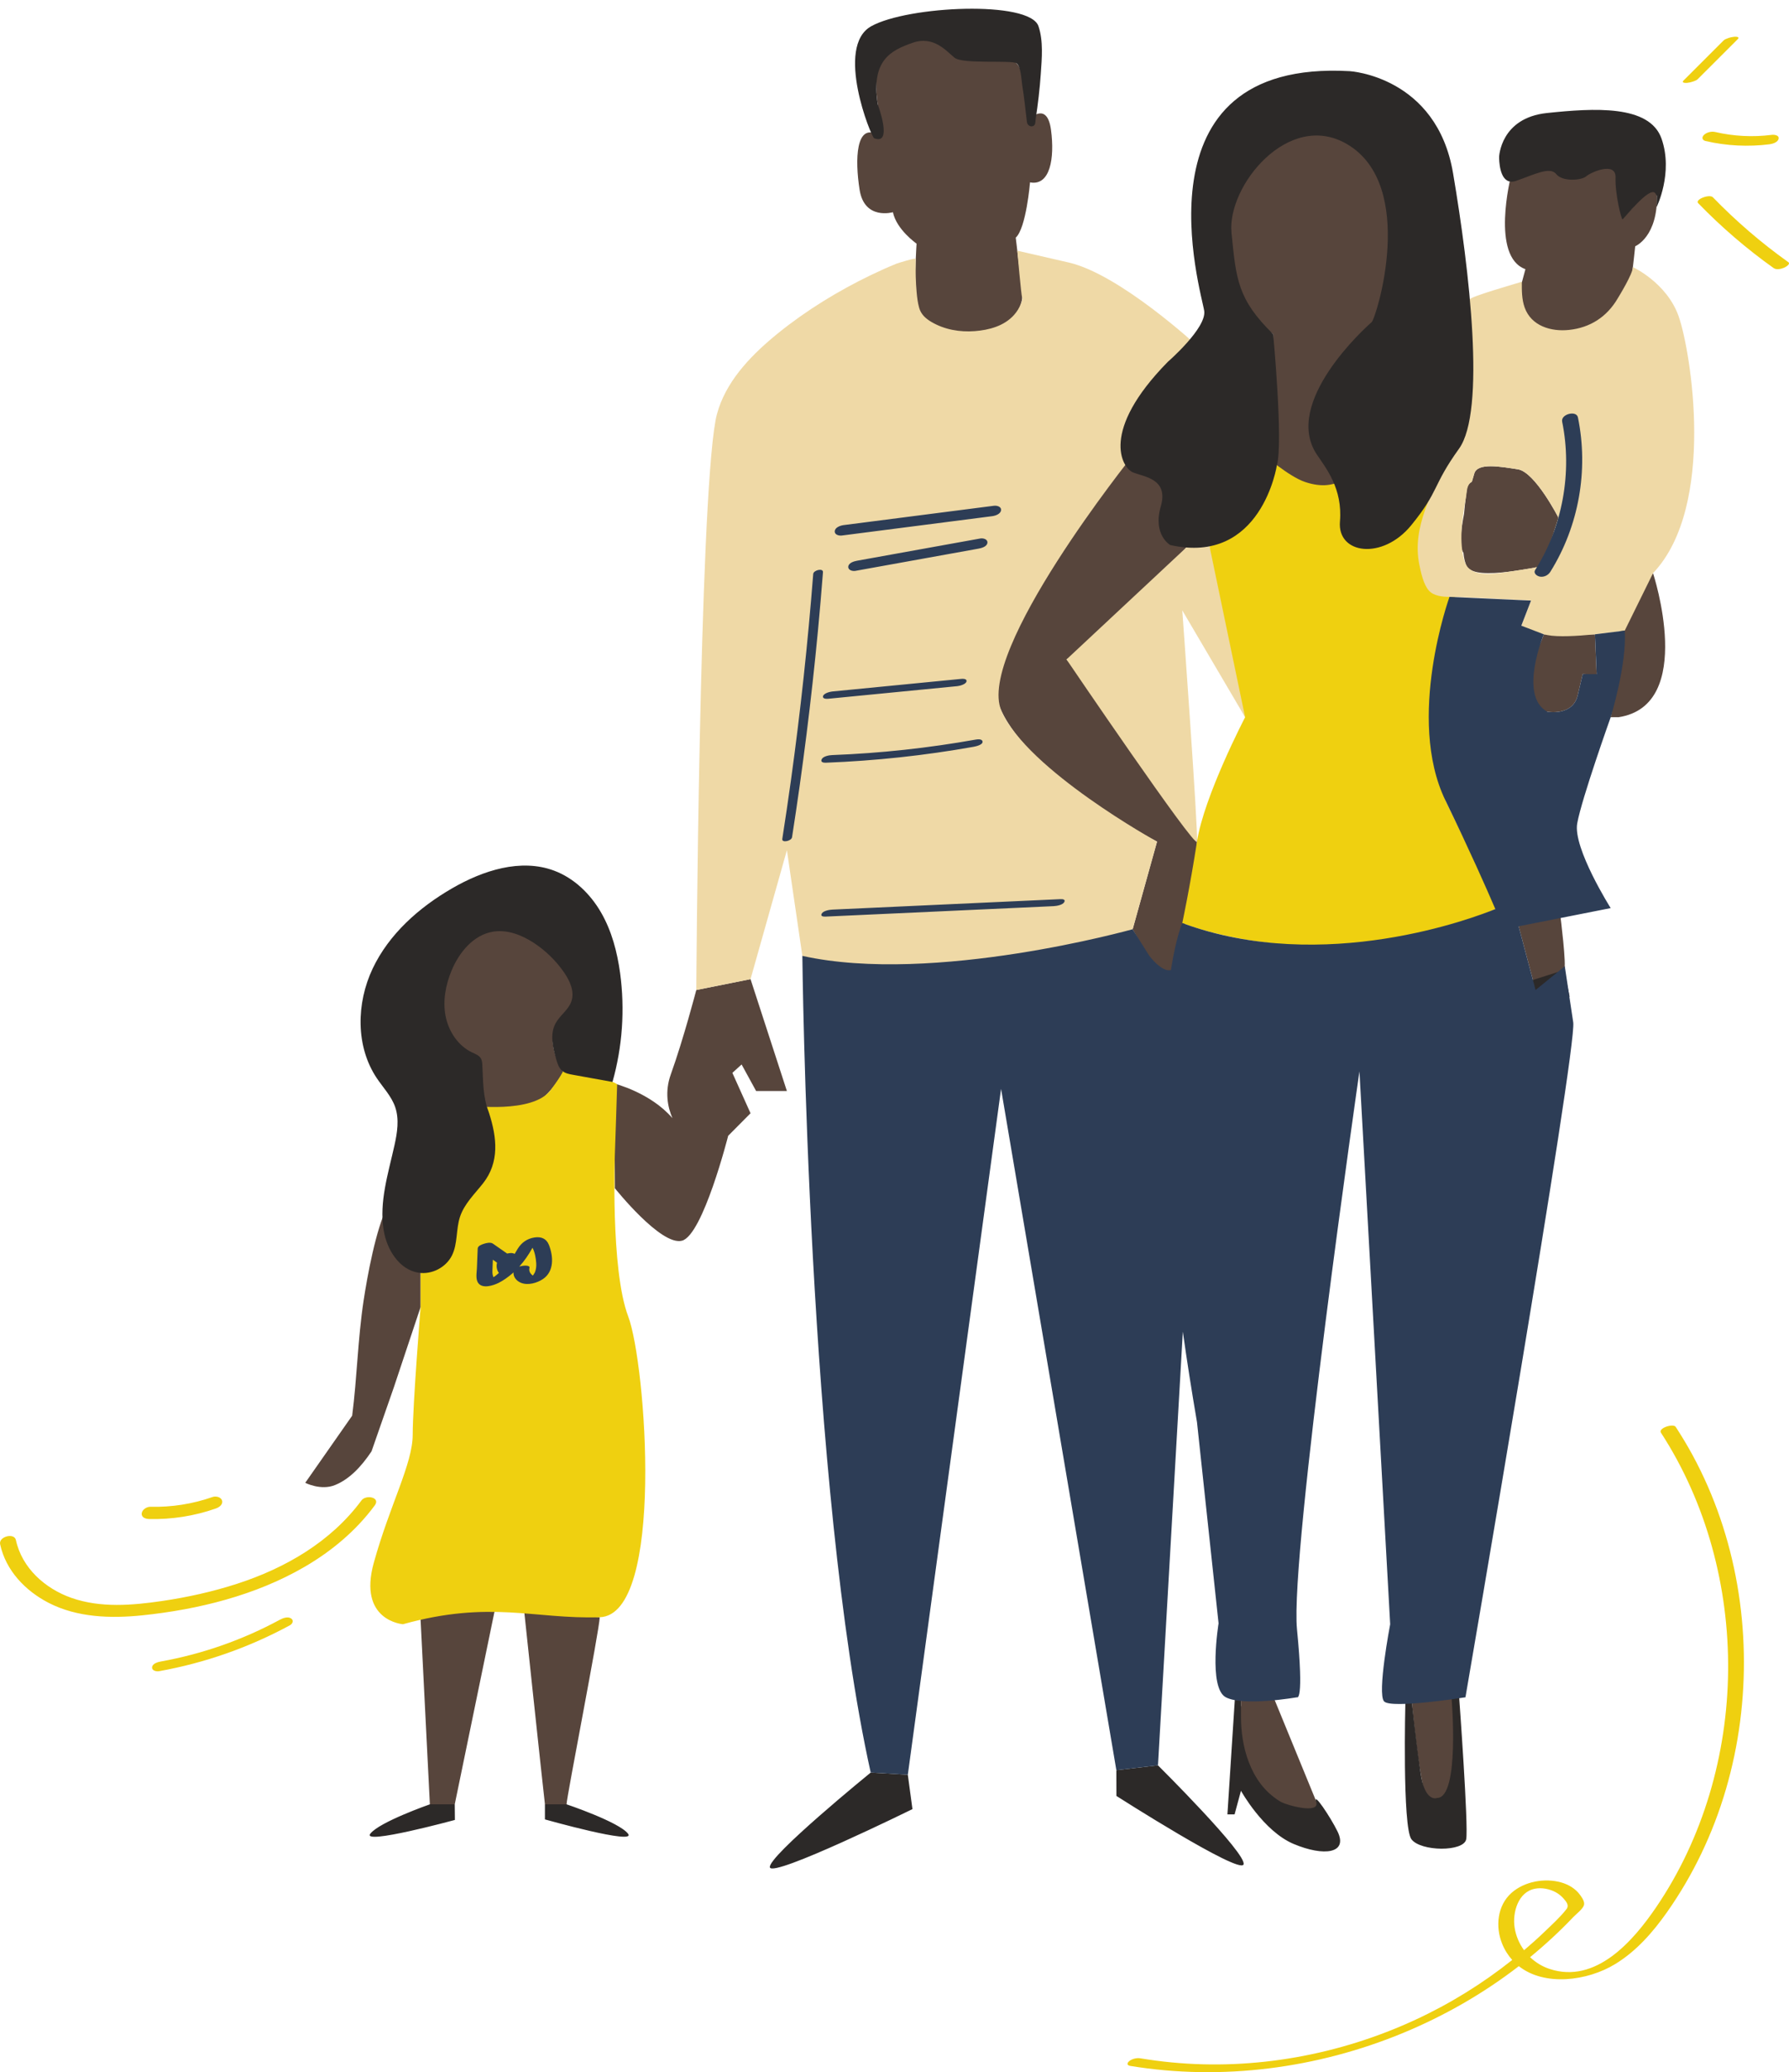
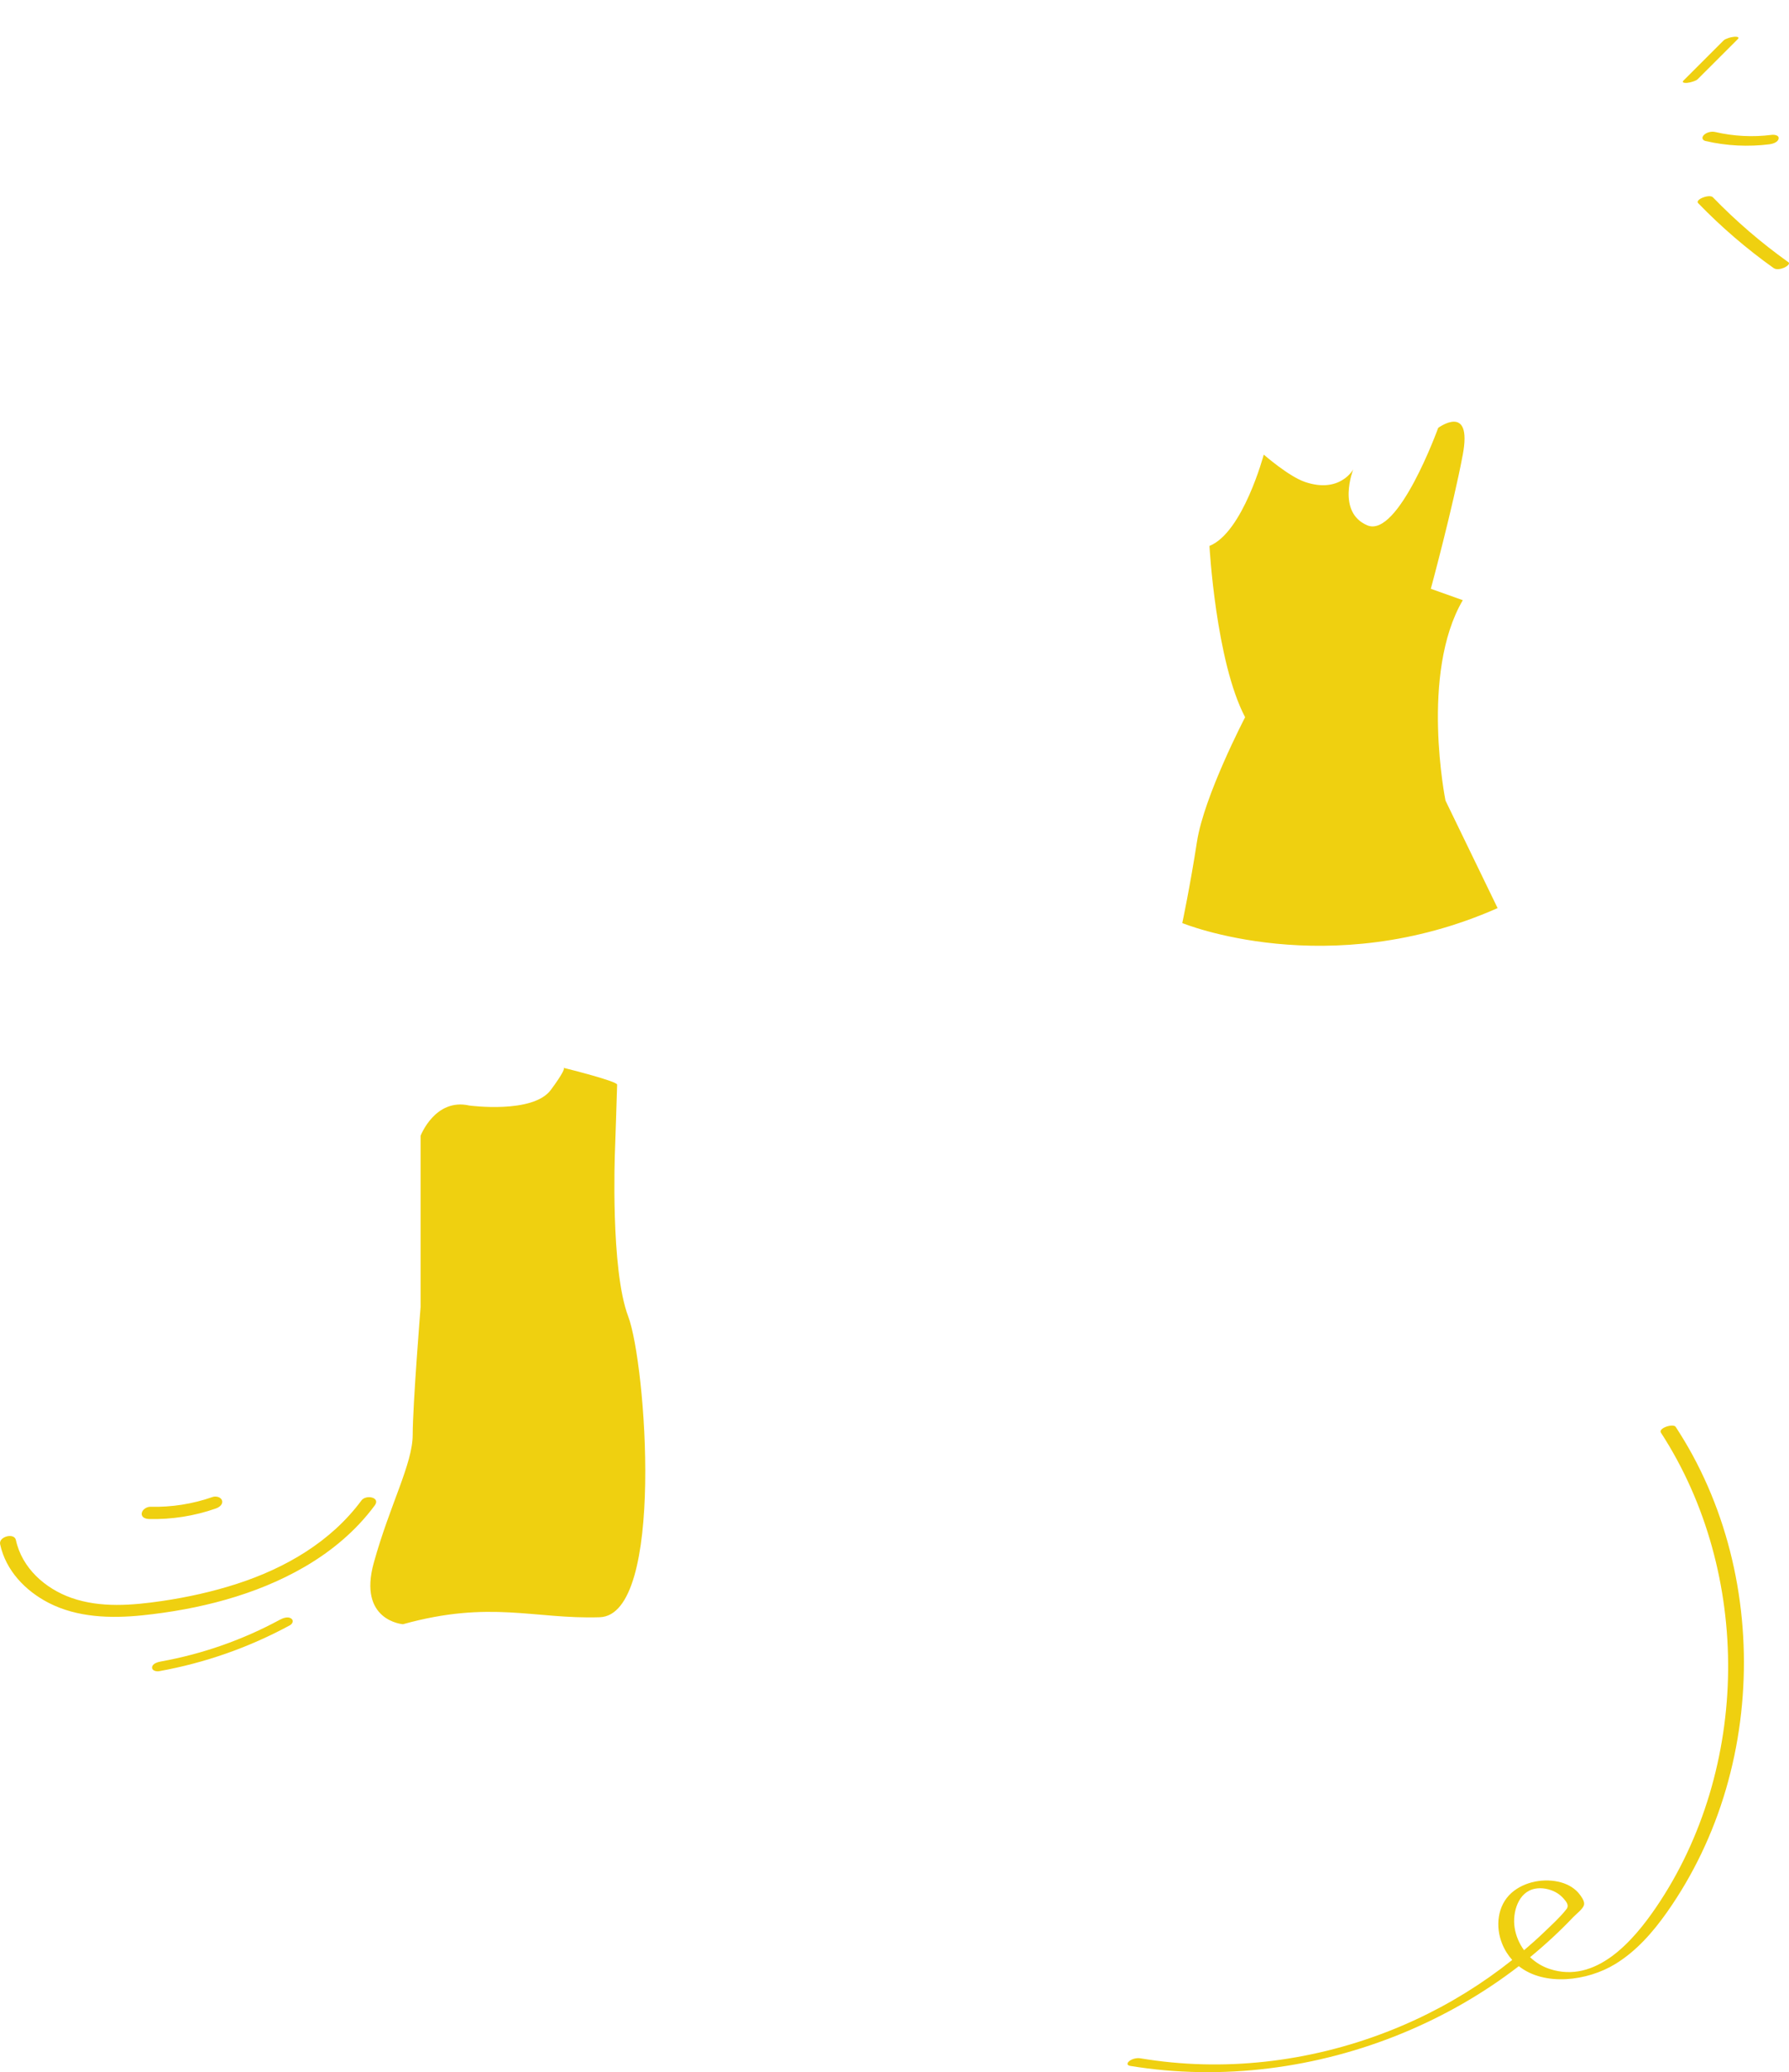
<svg xmlns="http://www.w3.org/2000/svg" fill="#000000" height="380.3" preserveAspectRatio="xMidYMid meet" version="1" viewBox="0.0 -1.6 328.4 380.3" width="328.4" zoomAndPan="magnify">
  <defs>
    <clipPath id="a">
      <path d="M 0 5 L 328.41 5 L 328.41 378.719 L 0 378.719 Z M 0 5" />
    </clipPath>
  </defs>
  <g>
    <g id="change1_1">
-       <path d="M 278.609 167.816 L 281.879 180.105 C 281.879 180.105 286.609 176.98 287.117 176.434 C 287.625 175.891 286.422 166.391 286.422 166.391 Z M 283.395 114.82 L 282.949 116 C 282.949 116 277.074 128.855 284.012 129.016 C 284.012 129.016 288.695 129.91 289.613 126.012 C 290.531 122.113 290.531 122.113 290.531 122.113 L 293.09 122.227 L 292.777 114.82 Z M 262.395 329.352 C 264.145 330.516 266.867 328.77 266.867 326.047 C 266.867 323.324 266.867 309.914 266.867 309.914 L 259.09 309.914 C 259.09 309.914 260.645 328.184 262.395 329.352 Z M 227.801 309.914 L 227.809 311.387 C 227.809 311.387 226.629 321.672 228.27 324.551 C 232.211 331.449 242.699 331.66 242.699 331.66 L 233.781 309.914 Z M 303.441 103.598 C 303.441 103.598 296.57 111.664 297.434 114.82 C 298.293 117.973 295.668 130.035 295.668 130.035 L 297.102 130.035 C 311.438 127.867 303.441 103.598 303.441 103.598 Z M 283.621 102.383 C 284.172 102.566 284.84 98.77 285.25 96.004 C 285.758 94.527 286.07 93.398 286.07 93.398 C 286.07 93.398 281.793 85.023 278.629 84.535 C 275.465 84.051 271.223 83.254 270.625 85.316 C 270.625 85.316 270.445 85.891 270.188 86.812 C 269.684 87.098 269.355 87.488 269.285 88.027 C 269.285 88.027 268.973 90.113 268.746 92.73 C 268.215 95.457 267.902 98.195 268.438 99.504 C 268.484 99.621 268.555 99.73 268.633 99.836 C 268.742 100.918 268.945 101.82 269.285 102.383 C 271.008 105.25 282.762 102.098 283.621 102.383 Z M 300.168 43.598 C 300.168 43.598 304.426 41.879 304.156 33.871 C 304.156 33.871 302.277 30.355 300.527 34.926 C 298.781 39.496 297.027 35.449 297.465 33.086 C 297.902 30.723 296.883 27.887 296.883 27.887 C 296.883 27.887 293.355 28.996 290.586 28.672 C 290.586 28.672 289.16 31.98 286.535 29.305 C 283.914 26.625 277.359 30.723 277.359 30.723 C 277.359 30.723 273.586 45.52 280.016 47.801 L 279.395 50.109 C 279.395 50.109 272.125 60.234 280.281 60.762 C 287.77 61.246 291.609 58.387 291.609 58.387 C 291.609 58.387 296.793 59.348 297.812 58.086 C 298.832 56.828 300.168 43.598 300.168 43.598 Z M 238.406 23.09 C 238.406 23.09 226.016 24.117 225.543 37.383 C 224.844 57 232.688 58.594 233.711 59.73 C 233.711 59.73 233.52 81.707 231.48 85.176 C 231.48 85.176 240.855 88.227 242.488 88.023 C 244.121 87.816 248.613 86.797 248.41 84.551 C 248.207 82.305 243.102 80.672 243.309 78.016 C 243.512 75.363 253.32 57.926 253.938 55.266 C 254.547 52.609 255.133 39.922 255.133 39.922 C 255.133 39.922 254.742 20.844 238.406 23.09 Z M 219.727 96.559 C 219.727 96.559 217.137 96.344 215.625 95.695 C 214.117 95.051 216.703 89.871 216.273 85.34 C 215.844 80.809 208.723 81.887 207.859 82.102 C 206.996 82.32 188.008 106.27 183.047 120.727 C 178.082 135.18 212.391 152.871 212.391 152.871 L 207.914 168.949 L 213.527 178.855 C 216.242 178.855 219.809 157.84 219.727 152.871 C 219.645 147.77 196.664 120.457 195.777 119.43 C 205.27 114.25 219.727 96.559 219.727 96.559 Z M 187.68 52.34 L 186.457 42.016 C 188.383 40.27 189.078 31.871 189.078 31.871 C 192.754 32.57 193.629 27.496 192.93 22.246 C 192.23 17 189.078 20.148 189.078 20.148 C 189.078 20.148 188.383 17.176 187.68 12.629 C 186.98 8.082 184.008 9.125 178.582 9.477 C 173.16 9.824 174.559 4.051 166.336 5.277 C 158.113 6.504 161.523 19.633 161.613 20.148 C 162.027 22.492 161.02 23.074 161.02 23.074 C 157.148 21.059 156.906 27.586 157.793 33.23 C 158.68 38.871 163.91 37.348 163.91 37.348 C 164.574 40.551 168.25 43.117 168.25 43.117 C 168.25 43.117 167.91 48.488 167.91 53.391 C 167.91 58.289 174.211 59.688 174.211 59.688 C 188.383 60.387 187.68 52.34 187.68 52.34 Z M 100.031 329.559 C 100.031 329.559 104 330.828 104 329.559 C 104 328.289 110.086 297.34 110.086 295.223 C 110.086 295.223 100.824 294.566 96.066 292.645 C 96.066 292.645 99.504 325.008 100.031 329.559 Z M 78.91 329.559 L 83.477 329.559 L 91.09 292.645 C 91.09 292.645 78.73 294.164 77.207 295.684 Z M 77.207 225.188 C 74.871 224.379 73.504 220.352 71.102 219.867 C 69.012 223.918 67.418 232.648 66.738 237.156 C 65.68 244.164 65.547 251.223 64.648 258.227 L 56.031 270.551 C 56.031 270.551 58.887 272.02 61.492 270.965 C 64.102 269.91 66.285 267.645 68.199 264.777 L 72.293 253.035 L 77.207 238.293 C 77.207 238.293 77.207 225.188 77.207 225.188 Z M 127.816 180.105 C 127.816 180.105 125.453 189.148 123.145 195.566 C 121.988 198.773 122.566 201.598 123.434 203.621 C 119.387 198.914 112.754 197.266 112.754 197.266 L 112.875 216.488 C 112.875 216.488 121.348 227.141 125.195 226.113 C 129.047 225.086 133.668 206.859 133.668 206.859 L 137.773 202.723 L 134.438 195.309 L 136.133 193.77 L 138.801 198.648 L 144.449 198.648 L 137.773 178.109 Z M 89.625 202.242 L 87.258 196.648 L 87.906 192.988 C 83.969 192.484 80.805 184.164 80.805 184.164 C 79.082 169.965 88.766 168.672 88.766 168.672 C 98.02 167.812 100.816 174.914 103.184 174.051 C 105.551 173.191 105.551 182.66 105.551 182.66 C 105.551 182.66 101.461 185.887 101.461 189.117 C 101.461 192.344 103.398 195.141 103.398 195.141 C 97.59 205.473 89.625 202.242 89.625 202.242" fill="#57453c" />
-     </g>
+       </g>
    <g clip-path="url(#a)" id="change2_1">
      <path d="M 103.379 194.367 C 103.379 194.367 103.422 194.379 103.5 194.398 C 103.457 194.344 103.379 194.367 103.379 194.367 Z M 112.875 210.012 C 112.875 210.012 113.285 198.137 113.285 197.473 C 113.285 196.855 104.617 194.676 103.5 194.398 C 103.609 194.539 103.48 195.238 101.109 198.445 C 97.824 202.883 86.148 201.305 86.148 201.305 C 79.863 199.887 77.207 206.859 77.207 206.859 L 77.207 238.293 C 77.207 238.293 75.758 256.352 75.758 261.707 C 75.758 267.059 71.594 274.496 68.621 285.203 C 65.645 295.906 73.973 296.504 73.973 296.504 C 90.031 292.043 98.062 295.609 110.086 295.223 C 122.105 294.836 118.582 248.621 115.312 239.996 C 112.039 231.371 112.875 210.012 112.875 210.012 Z M 328.273 46.516 C 323.309 42.977 318.676 38.992 314.434 34.613 C 313.809 33.965 311.074 35.016 311.727 35.691 C 315.969 40.07 320.602 44.055 325.566 47.594 C 326.09 47.965 326.918 47.77 327.465 47.551 C 327.688 47.461 328.777 46.875 328.273 46.516 Z M 66.355 273.781 C 60.73 281.391 52.367 286.215 43.48 289.094 C 39.02 290.535 34.418 291.555 29.781 292.238 C 24.301 293.043 18.453 293.543 13.121 291.672 C 8.281 289.969 4.031 286.199 2.918 281.051 C 2.621 279.66 -0.281 280.414 0.023 281.824 C 1.062 286.652 4.652 290.379 8.945 292.59 C 14.191 295.285 20.348 295.465 26.102 294.875 C 36.371 293.812 46.941 291.199 55.922 285.969 C 60.902 283.07 65.359 279.344 68.797 274.691 C 69.898 273.203 67.18 272.668 66.355 273.781 Z M 27.375 277.195 C 31.52 277.297 35.684 276.641 39.602 275.27 C 40.188 275.066 40.965 274.566 40.766 273.824 C 40.582 273.141 39.617 272.949 39.031 273.152 C 35.344 274.441 31.504 275.043 27.598 274.949 C 26.945 274.93 26.078 275.469 26.012 276.164 C 25.945 276.945 26.766 277.18 27.375 277.195 Z M 309.699 13.609 C 310.086 13.566 310.469 13.484 310.828 13.352 C 311.102 13.25 311.434 13.141 311.645 12.93 C 314.098 10.477 316.551 8.027 319.004 5.574 C 319.449 5.133 318.605 5.121 318.336 5.148 C 317.949 5.191 317.566 5.273 317.207 5.406 C 316.934 5.508 316.602 5.617 316.391 5.828 C 313.938 8.281 311.484 10.73 309.031 13.184 C 308.586 13.629 309.43 13.637 309.699 13.609 Z M 53.434 295.441 C 52.84 295.043 51.918 295.383 51.375 295.68 C 44.57 299.371 37.164 301.969 29.547 303.34 C 29.004 303.438 27.992 303.703 27.918 304.391 C 27.844 305.039 28.715 305.211 29.199 305.125 C 37.625 303.609 45.688 300.781 53.215 296.699 C 53.715 296.43 53.969 295.797 53.434 295.441 Z M 312.781 23.172 C 312.34 23.602 312.461 24.137 313.078 24.281 C 316.938 25.176 320.934 25.375 324.863 24.875 C 325.422 24.801 326.379 24.504 326.496 23.848 C 326.621 23.188 325.648 23.098 325.227 23.152 C 321.75 23.598 318.246 23.414 314.832 22.621 C 314.152 22.465 313.285 22.684 312.781 23.172 Z M 279.766 356.336 C 281.059 355.238 282.324 354.109 283.547 352.93 C 284.906 351.617 286.398 350.281 287.559 348.785 C 288.074 348.117 287.551 347.461 287.035 346.871 C 286.629 346.402 286.133 346 285.59 345.703 C 284.461 345.086 283.051 344.805 281.777 345.047 C 278.664 345.637 277.617 349.426 278.027 352.148 C 278.262 353.703 278.879 355.121 279.766 356.336 Z M 310.73 265.523 C 318.754 280.328 321.586 297.707 319.426 314.359 C 318.34 322.75 315.965 330.98 312.301 338.613 C 310.508 342.352 308.402 345.953 306.016 349.344 C 303.414 353.031 300.402 356.488 296.52 358.863 C 291.422 361.984 283.562 363.02 278.805 359.262 C 272.312 364.273 265.133 368.387 257.559 371.52 C 241.828 378.027 224.312 380.336 207.484 377.57 C 206.871 377.469 206.832 377.102 207.258 376.719 C 207.738 376.281 208.672 376.066 209.305 376.172 C 211.203 376.484 213.109 376.738 215.023 376.922 C 230.309 378.395 245.918 375.539 259.832 369.094 C 266.164 366.164 272.137 362.469 277.594 358.125 C 276.848 357.289 276.207 356.305 275.734 355.125 C 274.48 352.004 274.852 348.129 277.465 345.809 C 279.84 343.703 283.551 343.043 286.566 343.891 C 287.93 344.273 289.23 345.043 290.062 346.207 C 290.445 346.742 290.984 347.512 290.734 348.148 C 290.453 348.859 289.309 349.723 288.785 350.273 C 286.305 352.883 283.652 355.328 280.871 357.613 C 281.871 358.566 283.074 359.316 284.441 359.77 C 292.93 362.578 299.785 354.66 304.012 348.449 C 312.648 335.762 317.078 320.344 317.223 305.043 C 317.371 289.703 313.27 274.262 304.895 261.355 C 304.344 260.504 307.16 259.605 307.602 260.285 C 308.711 261.992 309.762 263.734 310.73 265.523 Z M 217.027 167.816 C 217.027 167.816 218.43 161.25 219.727 152.871 C 221.02 144.496 228.562 130.035 228.562 130.035 C 223.18 119.82 222.016 98.602 222.016 98.602 C 228.18 96.113 231.984 81.836 231.984 81.836 C 231.984 81.836 236.547 85.832 239.539 86.852 C 245.969 89.051 248.41 84.551 248.41 84.551 C 248.41 84.551 245.309 92.41 250.988 94.816 C 256.672 97.227 264.004 76.93 264.004 76.93 C 264.004 76.93 270.312 72.27 268.52 81.836 C 266.727 91.406 262.652 106.465 262.652 106.465 L 268.52 108.555 C 260.637 122.012 265.344 145.336 265.344 145.336 L 274.91 165.07 C 243.812 178.828 217.027 167.816 217.027 167.816" fill="#efd010" />
    </g>
    <g id="change3_1">
-       <path d="M 228.562 130.035 L 217.027 110.426 C 217.027 110.426 220 151.422 219.727 152.871 C 219.449 154.324 195.777 119.43 195.777 119.43 L 217.766 98.887 L 222.016 98.602 Z M 212.391 152.871 L 207.914 168.949 C 164.953 185.355 147.285 173.84 147.285 173.84 L 144.449 154.445 L 137.773 178.109 L 127.816 180.105 C 127.816 180.105 128.348 92.055 131.344 75.586 C 131.477 74.844 131.672 74.109 131.91 73.395 C 133.801 67.703 138.363 63.156 142.926 59.477 C 148.086 55.316 153.895 51.77 159.859 48.891 C 161.41 48.141 162.984 47.438 164.578 46.785 C 164.754 46.715 168.109 45.66 168.105 45.906 C 168.098 46.102 168.094 46.297 168.09 46.492 C 168.062 48.332 168.094 50.176 168.262 52.008 C 168.348 52.973 168.461 53.953 168.727 54.891 C 169.066 56.094 169.902 56.852 170.961 57.48 C 173.348 58.895 176.184 59.387 178.926 59.176 C 181.559 58.973 184.32 58.242 186.141 56.207 C 186.691 55.59 187.145 54.867 187.426 54.082 C 187.508 53.848 187.758 53.273 187.629 53.016 C 187.469 52.691 186.738 44.41 186.738 44.41 L 196.133 46.57 C 205.52 48.684 219.727 61.848 219.727 61.848 C 219.727 61.848 211.539 71.844 209.539 74.207 C 207.539 76.57 208.633 81.836 208.633 81.836 L 207.859 82.102 C 207.859 82.102 179.055 118.016 183.832 128.883 C 188.609 139.75 212.391 152.871 212.391 152.871 Z M 285.25 96.004 C 284.125 99.48 282.574 102.707 282.023 102.523 C 281.48 102.344 282.184 102.516 281.648 102.602 C 280.309 102.82 278.969 103.059 277.621 103.242 C 275.426 103.539 271.109 104.453 269.43 102.508 C 268.996 102.012 268.797 101.359 268.652 100.719 C 267.828 97.078 268.473 93.285 269.117 89.613 C 269.297 88.602 269.203 87.371 270.188 86.812 C 270.445 85.891 270.625 85.316 270.625 85.316 C 271.223 83.254 275.465 84.051 278.629 84.535 C 281.793 85.023 286.07 93.398 286.07 93.398 C 286.07 93.398 285.758 94.527 285.25 96.004 Z M 308.129 56.414 C 305.93 50.254 299.742 47.426 299.742 47.426 C 299.715 48.699 297.191 52.773 296.918 53.234 C 294.941 56.574 291.891 58.547 288.016 58.953 C 284.719 59.305 281.086 58.234 279.875 54.84 C 279.34 53.34 279.344 51.703 279.359 50.109 C 278.586 50.371 269.82 52.852 269.816 53.344 C 269.816 53.344 269.711 65.898 269.711 65.898 C 269.664 68.559 268.492 71.25 267.766 73.781 C 266.941 76.641 266.102 79.496 265.242 82.344 C 263.254 88.945 259.086 94.855 260.543 102.043 C 260.836 103.48 261.297 105.68 262.305 106.805 C 263.195 107.801 264.844 107.941 266.078 107.949 C 269.297 107.969 281.043 108.629 281.043 108.629 L 279.262 113.234 C 279.262 113.234 280.219 114.195 284.059 114.961 C 287.895 115.73 298.246 114.141 298.246 114.141 L 303.441 103.598 C 315.148 91.273 310.328 62.578 308.129 56.414" fill="#efd9a6" />
-     </g>
+       </g>
    <g id="change4_1">
-       <path d="M 281.461 178.238 C 281.461 178.238 268.574 192.398 275.344 189.641 C 282.109 186.883 288.129 181.316 288.129 181.316 L 287.117 176.434 Z M 275.191 27.031 C 275.191 27.031 275.188 27.199 275.191 27.469 C 275.227 28.781 275.551 32.539 278.305 31.594 C 281.621 30.453 284.527 28.898 285.668 30.352 C 286.809 31.801 290.328 31.512 291.164 30.766 C 292 30.023 296.66 27.965 296.559 30.973 C 296.453 33.98 297.625 38.707 297.844 38.656 C 298.062 38.605 302.895 32.371 303.875 33.902 C 304.852 35.434 304.156 34.344 304.156 34.344 L 304.102 36.398 C 304.102 36.398 307.195 30.137 305.004 23.855 C 302.809 17.578 292.559 18.242 283.988 19.141 C 275.422 20.035 275.188 27.199 275.188 27.199 M 233.711 59.73 C 227.188 53.352 226.898 49.645 226.062 41.105 C 225.23 32.566 236.516 18.574 247.242 24.836 C 260.238 32.418 252.617 56.824 251.785 57.535 C 250.707 58.449 235.348 72.305 241.738 81.836 C 243.406 84.32 246.48 88.086 245.969 94.121 C 245.461 100.152 253.809 101.23 259.043 94.816 C 264.277 88.402 262.867 87.652 267.824 80.758 C 272.777 73.863 269.754 48.008 266.734 30.199 C 263.719 12.391 247.773 11.461 247.773 11.461 C 207.477 9.176 220.621 52.316 221.055 55.477 C 221.484 58.637 214.371 64.812 214.371 64.812 C 201.875 77.527 205.969 84.207 207.91 85.07 C 209.848 85.93 214.59 86.148 213.078 91.359 C 211.57 96.57 214.805 98.43 214.805 98.43 C 231.609 102.215 234.395 83.777 234.395 83.777 C 235.574 79.562 233.711 59.73 233.711 59.73 Z M 257.977 310.891 C 257.977 310.891 257.402 333.703 259.09 335.969 C 260.781 338.234 268.703 338.324 269.145 335.969 C 269.586 333.613 267.852 309.914 267.852 309.914 L 266.465 310.117 C 266.465 310.117 268.016 328.379 263.793 328.391 C 263.793 328.391 261.555 329.344 260.758 323.77 C 259.961 318.195 259.176 310.871 259.176 310.871 Z M 226.668 310.359 L 225.312 331.402 L 226.629 331.402 L 227.801 327.074 C 227.801 327.074 231.887 334.477 237.469 336.832 C 243.055 339.184 247.5 338.578 245.527 334.547 C 244.234 331.898 240.938 326.977 241.609 329.172 C 242.293 331.402 236.156 329.75 234.98 329.027 C 233.602 328.176 232.363 327.074 231.383 325.766 C 229.59 323.371 228.57 320.441 228.105 317.484 C 227.906 316.211 227.809 314.918 227.809 313.629 L 227.801 310.523 Z M 161.125 17.551 C 159.844 9.418 163.586 7.641 167.508 6.258 C 171.43 4.871 173.766 7.844 175.258 9.02 C 176.754 10.191 185.617 9.406 186.566 10 C 187.422 10.535 187.504 13.16 187.641 14.012 C 187.996 16.207 188.23 18.418 188.488 20.625 C 188.512 20.816 188.539 21.016 188.641 21.18 C 188.984 21.738 189.715 21.703 189.957 21.254 C 190.078 21.031 190.062 20.594 190.102 20.344 C 190.527 17.555 190.863 14.746 191.055 11.926 C 191.246 9.133 191.543 5.914 190.629 3.211 C 189.02 -1.566 166.664 -0.531 159.934 3.211 C 153.203 6.953 159.922 23.551 160.457 23.766 C 163.984 25.188 161.125 17.551 161.125 17.551 Z M 204.926 323.293 L 204.938 328.023 C 204.938 328.023 227.492 342.441 228.27 340.605 C 229.051 338.766 212.566 322.406 212.566 322.406 Z M 159.832 323.73 C 159.832 323.73 140.828 339.199 141.328 341.133 C 141.828 343.066 167.496 330.438 167.496 330.438 L 166.645 324.133 Z M 100.031 329.559 L 100.031 332.328 C 100.031 332.328 116.973 337.109 115.285 334.949 C 113.602 332.785 104 329.559 104 329.559 Z M 78.91 329.559 C 78.91 329.559 69.664 332.785 67.977 334.949 C 66.293 337.109 83.504 332.426 83.504 332.426 L 83.477 329.559 Z M 89.625 202.242 C 89.625 202.242 89.691 202.414 89.789 202.723 C 91.219 207.199 91.719 211.719 88.66 215.598 C 87.117 217.551 85.234 219.348 84.449 221.707 C 83.68 224.012 84.047 226.633 82.969 228.809 C 81.879 231.016 79.273 232.371 76.84 231.992 C 73.289 231.445 71.016 227.762 70.43 224.219 C 69.57 219.008 71.27 213.766 72.41 208.609 C 72.922 206.293 73.316 203.832 72.543 201.59 C 71.859 199.598 70.34 198.031 69.164 196.281 C 65.258 190.453 65.402 182.508 68.41 176.164 C 71.418 169.82 76.93 164.941 83.008 161.43 C 88.668 158.156 95.582 155.91 101.711 158.195 C 105.383 159.566 108.363 162.465 110.324 165.859 C 112.289 169.254 113.301 173.121 113.832 177.008 C 114.734 183.664 114.258 190.508 112.434 196.977 C 110.016 196.539 107.598 196.102 105.18 195.664 C 104.492 195.543 103.773 195.406 103.234 194.965 C 102.586 194.438 102.32 193.59 102.09 192.789 C 101.477 190.641 100.914 188.234 101.961 186.258 C 102.742 184.781 104.32 183.785 104.879 182.211 C 105.508 180.426 104.637 178.469 103.566 176.91 C 102.082 174.75 100.172 172.883 97.98 171.445 C 95.758 169.992 93.09 168.961 90.469 169.402 C 86.895 170.008 84.277 173.191 82.891 176.539 C 81.797 179.172 81.254 182.102 81.797 184.898 C 82.344 187.695 84.082 190.336 86.656 191.559 C 87.254 191.84 87.93 192.082 88.266 192.648 C 88.492 193.031 88.52 193.492 88.543 193.93 C 88.695 196.762 88.629 199.734 89.691 202.414" fill="#2c2928" />
-     </g>
+       </g>
    <g id="change5_1">
-       <path d="M 295.668 130.035 C 295.668 130.035 298.68 120.219 298.246 114.141 L 292.777 114.82 L 293.09 122.129 L 290.531 122.113 C 290.531 122.113 290.531 122.113 289.613 126.012 C 288.695 129.91 284.012 129.016 284.012 129.016 C 278.688 126.094 283.395 114.82 283.395 114.82 L 279.262 113.234 L 281.043 108.629 L 266.078 107.949 C 266.078 107.949 258.023 130.238 265.344 145.336 C 269.84 154.609 272.84 161.387 274.492 165.246 C 270.836 166.742 243.082 177.41 217.027 167.816 C 217.027 167.816 215.906 170.297 214.938 176.434 C 214.938 176.434 213.527 177.062 210.984 173.84 L 207.914 168.949 C 207.914 168.949 171.422 179.188 147.285 173.84 C 147.285 173.84 148.27 271.586 159.832 323.73 L 166.645 324.133 L 183.762 198.246 L 204.926 323.293 L 212.566 322.406 L 217.129 242.805 C 217.859 248.012 218.719 253.535 219.727 259.414 L 223.688 296.344 C 223.688 296.344 221.758 308.195 225.02 309.914 C 228.281 311.629 238.082 309.914 238.082 309.914 C 238.082 309.914 239.414 311.008 238.082 297.41 C 236.75 283.812 249.547 195.035 249.547 195.035 L 255.191 296.504 C 255.191 296.504 252.746 309.277 254.078 310.676 C 255.41 312.074 269.008 309.914 269.008 309.914 C 269.008 309.914 289.52 190.766 288.793 186.043 C 288.531 184.328 287.242 175.738 287.242 175.738 L 281.879 180.105 L 278.77 168.41 L 295.668 165.07 C 295.668 165.07 288.711 154.047 289.523 149.523 C 290.332 144.996 295.668 130.035 295.668 130.035 Z M 282.703 104.238 C 283.453 104.352 284.199 103.973 284.59 103.348 C 289.828 94.953 291.637 84.699 289.656 75.012 C 289.383 73.66 286.477 74.406 286.758 75.789 C 288.668 85.129 286.789 95.164 281.812 103.008 C 281.418 103.633 282.164 104.156 282.703 104.238 Z M 98.535 226.457 C 98.762 226.391 98.664 226.402 98.535 226.457 Z M 98.434 230.238 C 98.375 229.336 98.184 228.23 97.754 227.41 C 97.734 227.441 97.715 227.465 97.699 227.496 C 97.012 228.727 96.246 229.848 95.324 230.863 C 96.211 230.594 97.328 230.605 97.191 231.098 C 97.07 231.547 97.242 232 97.574 232.316 C 97.656 232.398 97.742 232.457 97.832 232.512 C 98 232.266 98.164 231.973 98.191 231.914 C 98.41 231.379 98.469 230.812 98.434 230.238 Z M 97.609 232.801 C 97.535 232.824 97.477 232.844 97.496 232.863 C 97.516 232.883 97.559 232.852 97.609 232.801 Z M 91.578 232.035 C 91.176 231.477 91.07 230.789 91.242 230.152 C 90.984 229.965 90.727 229.781 90.473 229.598 C 90.445 230.258 90.418 230.922 90.395 231.586 C 90.375 232.066 90.418 232.422 90.582 232.816 C 90.691 232.742 90.805 232.672 90.914 232.594 C 91.148 232.422 91.355 232.223 91.578 232.035 Z M 100.766 226.891 C 101.59 228.977 101.75 231.738 99.684 233.141 C 98.594 233.879 96.918 234.359 95.641 233.844 C 94.824 233.52 94.211 232.785 94.258 231.926 C 94.188 231.992 94.125 232.062 94.051 232.125 C 93.277 232.785 92.418 233.418 91.504 233.867 C 90.547 234.336 88.648 234.961 87.832 233.938 C 87.254 233.211 87.508 232.035 87.543 231.191 C 87.59 229.984 87.641 228.777 87.688 227.57 C 87.707 227.059 88.391 226.828 88.797 226.691 C 89.266 226.535 90.043 226.344 90.492 226.66 C 91.285 227.215 92.078 227.77 92.871 228.32 C 92.945 228.371 93.02 228.426 93.094 228.477 C 93.324 228.426 93.551 228.387 93.77 228.379 C 93.938 228.371 94.273 228.414 94.473 228.535 C 94.664 228.211 94.852 227.887 95.055 227.562 C 95.762 226.434 96.781 225.73 98.117 225.52 C 99.34 225.332 100.305 225.719 100.766 226.891 Z M 150.855 166.062 C 150.551 166.586 151.117 166.648 151.562 166.629 C 165.516 165.988 179.465 165.352 193.414 164.711 C 193.945 164.684 195.051 164.504 195.348 163.992 C 195.652 163.473 195.09 163.406 194.641 163.426 C 180.688 164.066 166.738 164.707 152.789 165.348 C 152.258 165.371 151.152 165.551 150.855 166.062 Z M 150.852 137.723 C 150.559 138.266 151.105 138.406 151.586 138.387 C 160.68 138.035 169.734 137.066 178.691 135.469 C 179.082 135.398 180.344 135.129 180.363 134.582 C 180.387 134.012 179.551 134.062 179.16 134.133 C 170.438 135.688 161.633 136.645 152.777 136.984 C 152.23 137.004 151.148 137.18 150.852 137.723 Z M 152.277 126.625 C 160.102 125.859 167.922 125.098 175.742 124.332 C 176.172 124.289 177.336 123.988 177.418 123.453 C 177.512 122.871 176.535 122.992 176.219 123.023 C 168.398 123.789 160.574 124.555 152.754 125.316 C 152.328 125.359 151.16 125.66 151.078 126.195 C 150.988 126.781 151.965 126.656 152.277 126.625 Z M 181.258 98.016 C 181.324 97.355 180.473 97.141 179.965 97.23 C 172.422 98.59 164.879 99.953 157.34 101.312 C 156.781 101.414 155.789 101.684 155.715 102.391 C 155.648 103.051 156.504 103.266 157.012 103.176 C 164.555 101.812 172.094 100.453 179.637 99.094 C 180.195 98.992 181.184 98.723 181.258 98.016 Z M 154.539 96.688 C 163.738 95.504 172.941 94.32 182.141 93.137 C 182.711 93.066 183.688 92.738 183.758 92.043 C 183.828 91.359 182.977 91.16 182.453 91.227 C 173.254 92.41 164.055 93.594 154.852 94.777 C 154.281 94.852 153.305 95.176 153.234 95.875 C 153.164 96.559 154.016 96.758 154.539 96.688 Z M 150.141 114.227 C 148.934 126.91 147.348 139.531 145.391 152.066 C 145.277 152.777 143.48 153.148 143.602 152.375 C 144.156 148.82 144.684 145.262 145.18 141.691 C 146.926 129.109 148.289 116.449 149.281 103.738 C 149.336 103.039 151.137 102.605 151.07 103.426 C 150.789 107.031 150.48 110.633 150.141 114.227" fill="#2d3d56" />
-     </g>
+       </g>
  </g>
</svg>